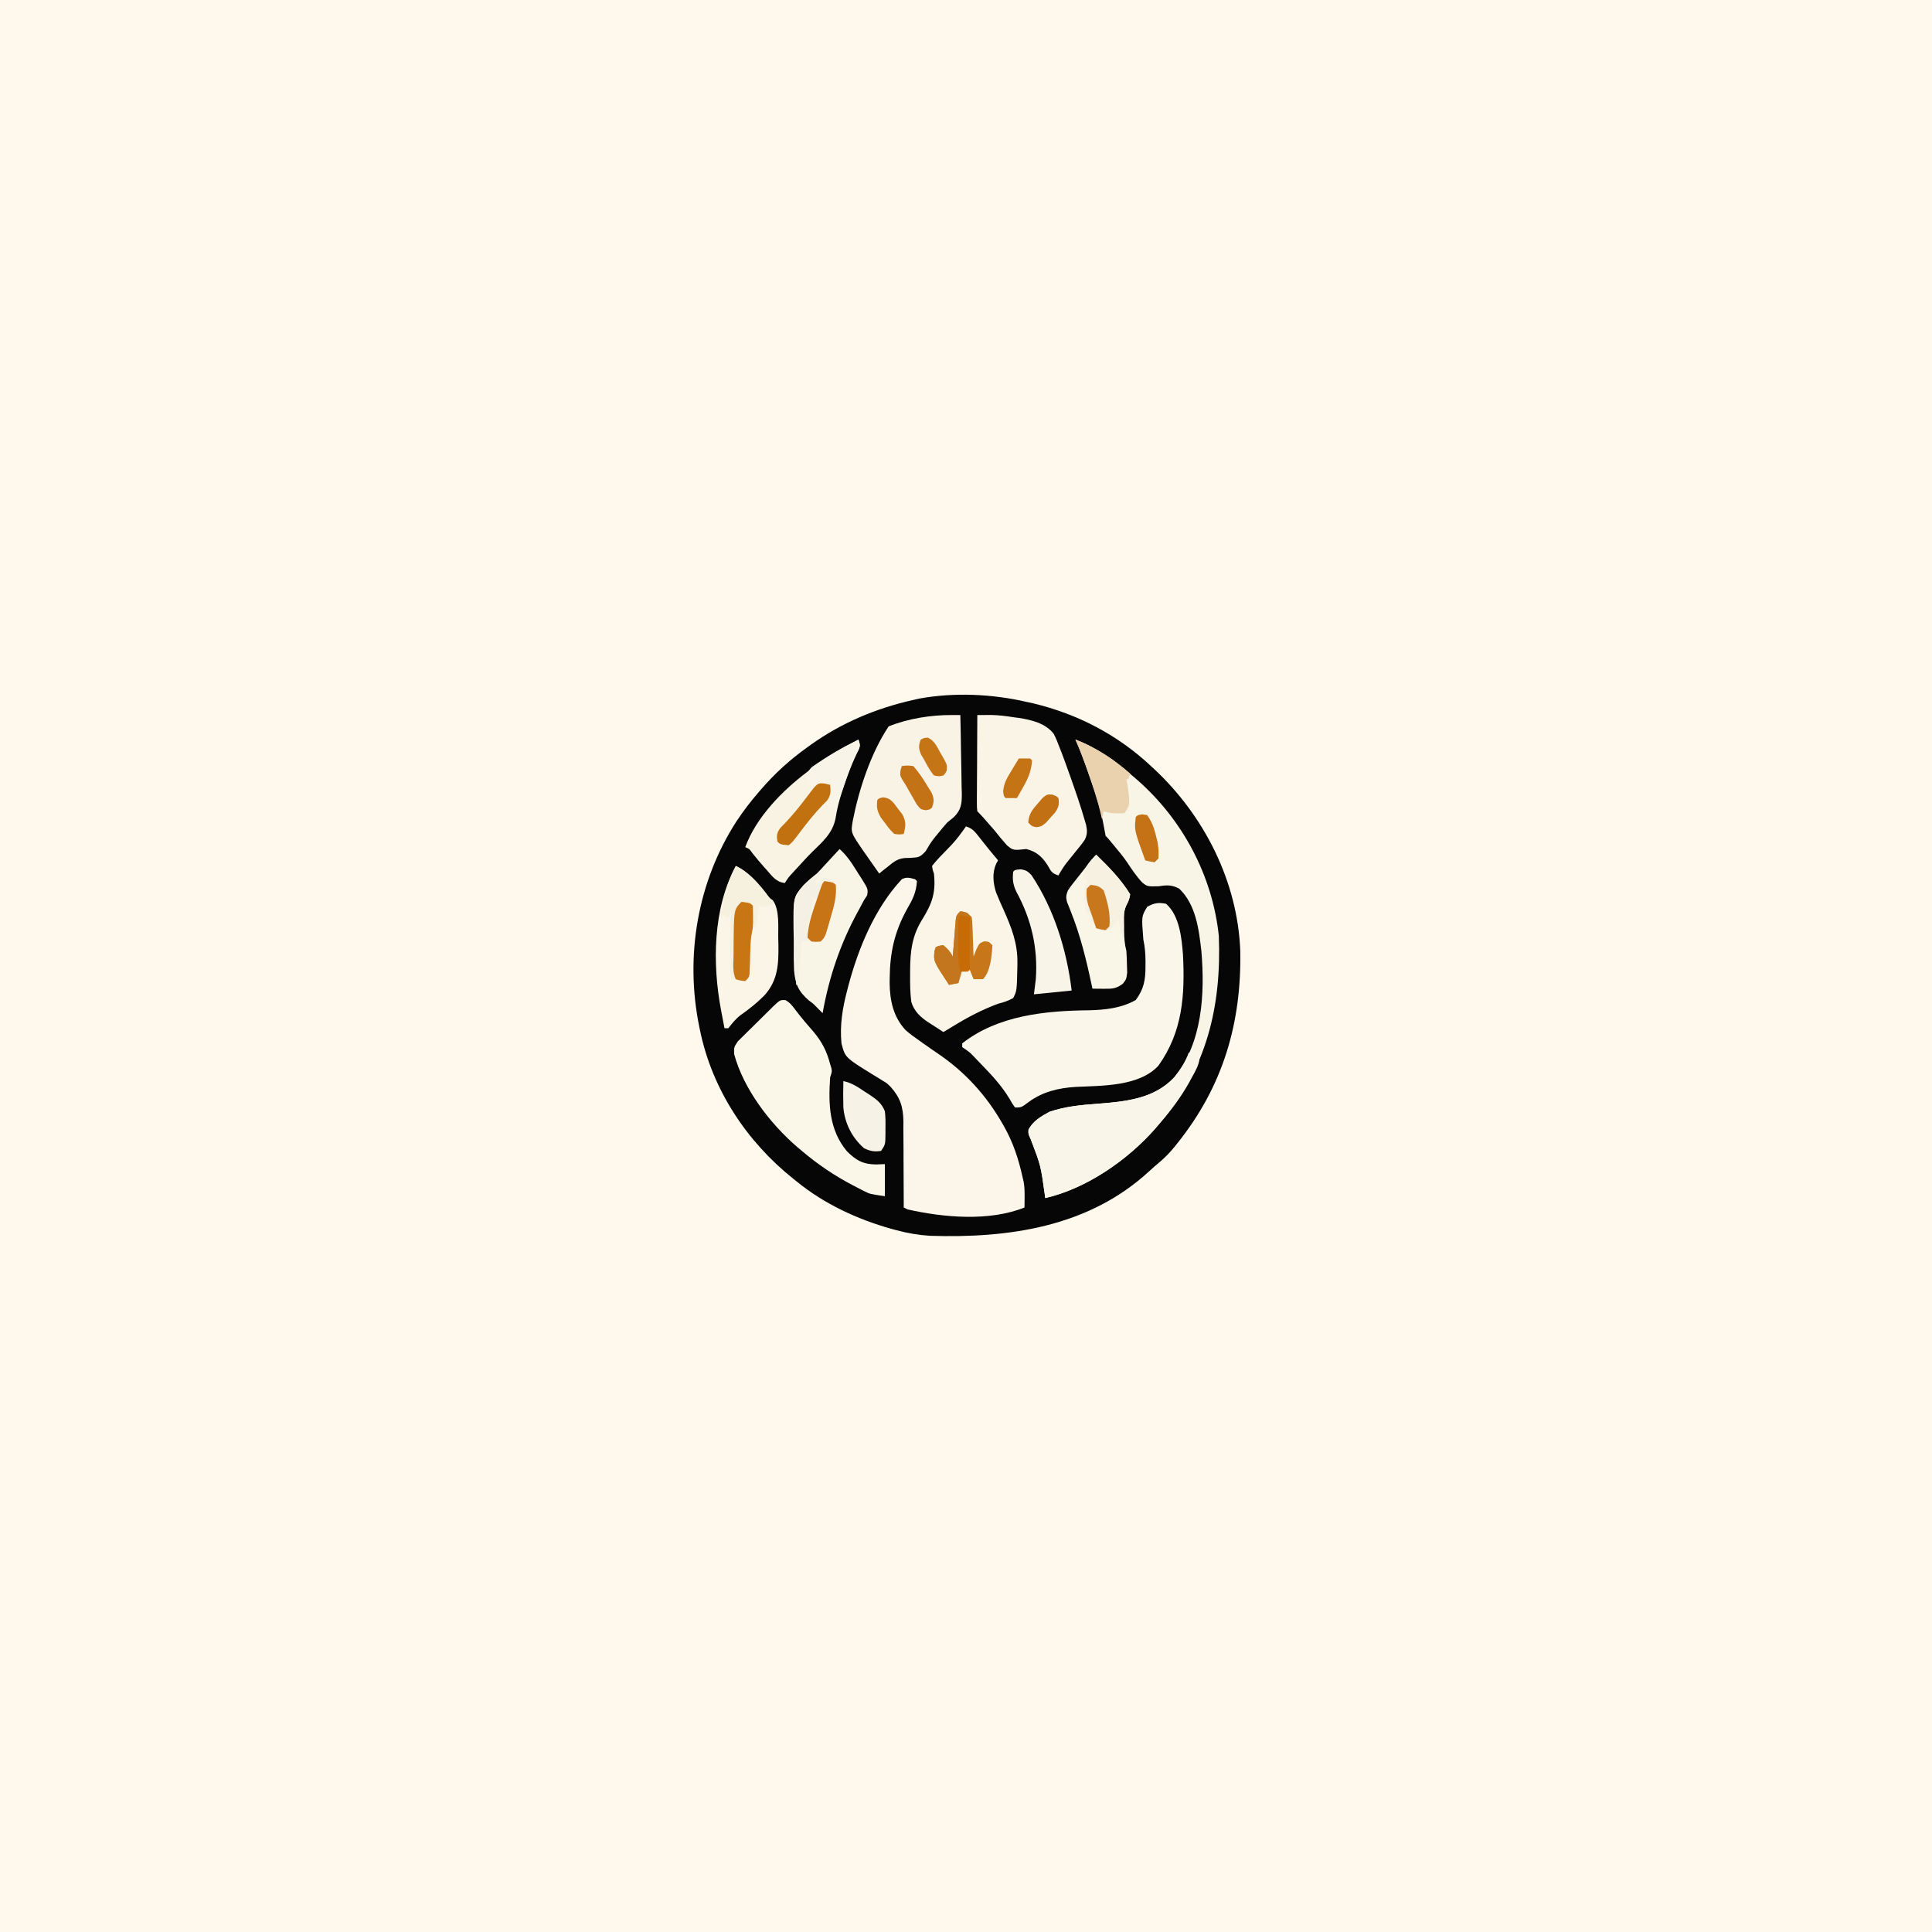
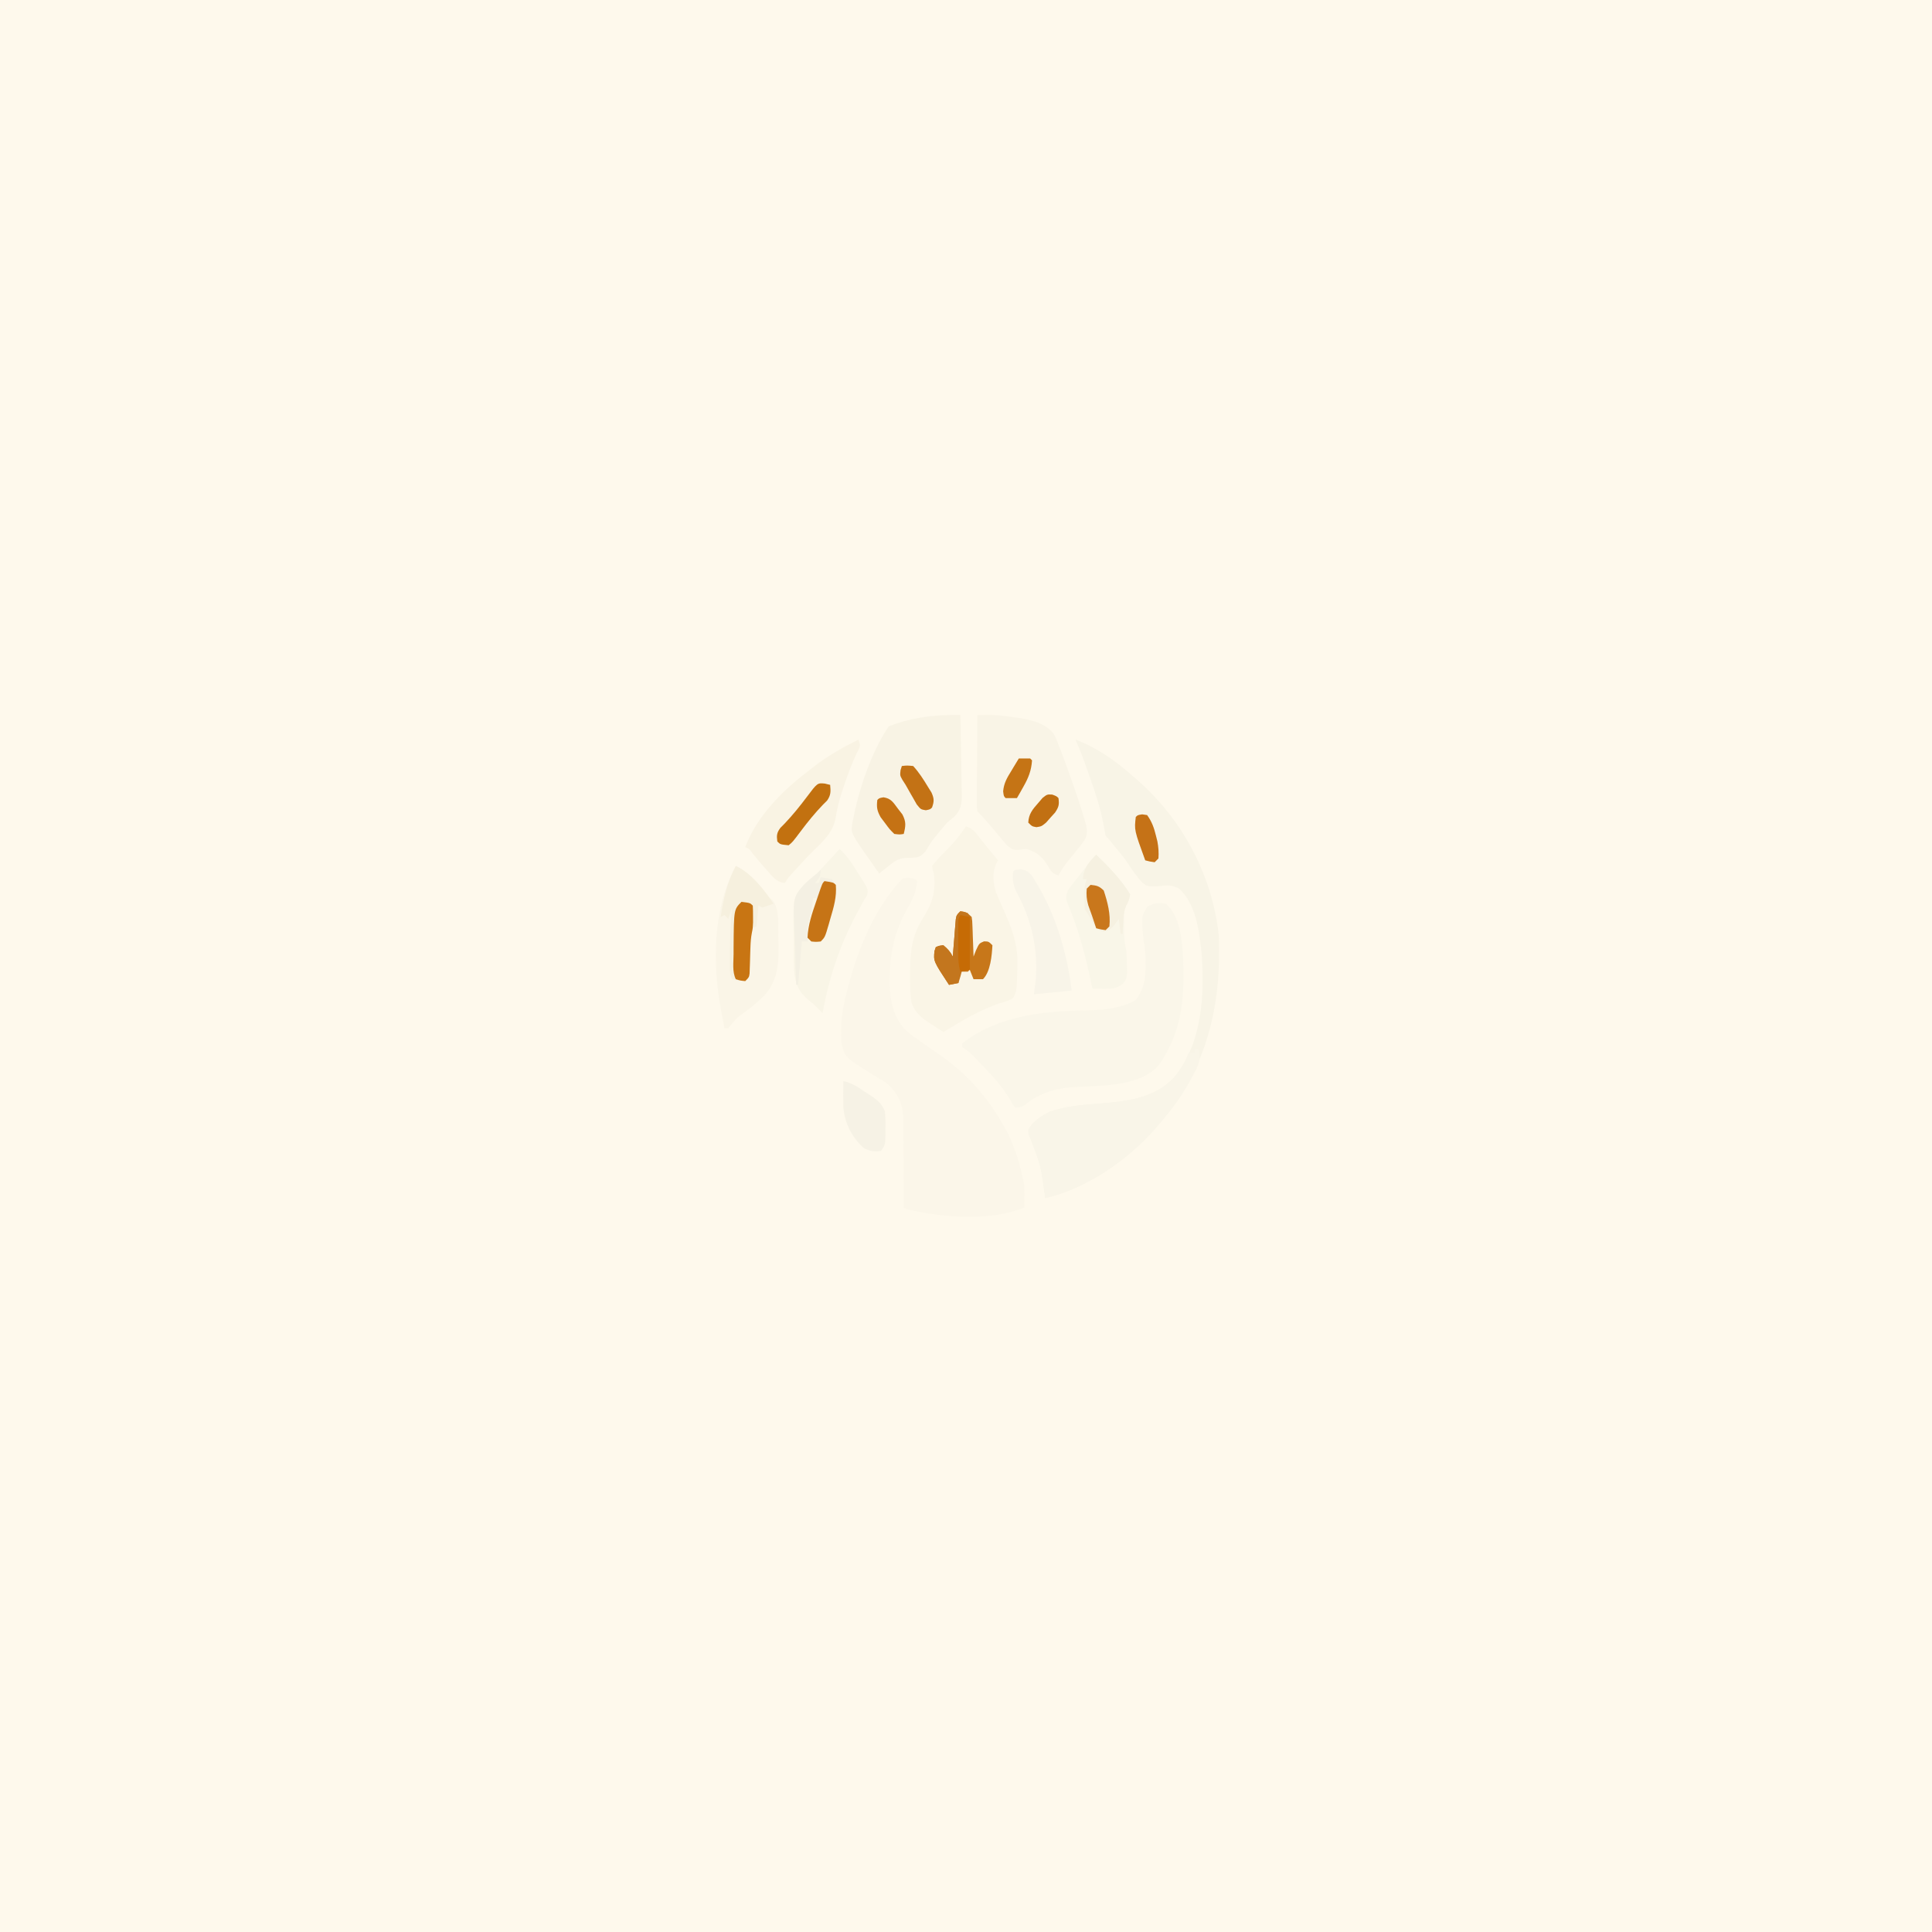
<svg xmlns="http://www.w3.org/2000/svg" version="1.1" width="1024" height="1024">
  <rect width="100%" height="100%" fill="#333333" stroke="none" />
  <path d="M0 0 C337.92 0 675.84 0 1024 0 C1024 337.92 1024 675.84 1024 1024 C686.08 1024 348.16 1024 0 1024 C0 686.08 0 348.16 0 0 Z " fill="#FEF9EC" transform="translate(0,0)" />
-   <path d="M0 0 C1.23 0.27 2.46 0.53 3.72 0.81 C27.2 6.46 48.38 17.49 66 34 C66.57 34.53 67.14 35.06 67.73 35.6 C94.35 60.47 111.95 95.24 113.38 131.98 C114.06 170.42 104.17 203.82 80 234 C79.56 234.55 79.11 235.11 78.66 235.68 C76.34 238.51 73.99 241.07 71.19 243.44 C68.17 246 68.17 246 65.23 248.65 C33.21 278.31 -9.23 284.35 -51 283 C-57.17 282.62 -63.04 281.62 -69 280 C-69.8 279.78 -70.6 279.57 -71.43 279.35 C-89.62 274.26 -107.34 266.04 -122 254 C-122.5 253.6 -123.01 253.2 -123.53 252.78 C-148.32 233.02 -166.6 205.29 -173 174 C-173.14 173.35 -173.27 172.7 -173.41 172.03 C-181.01 134.75 -174.35 95.37 -153.66 63.33 C-150.07 57.96 -146.25 52.86 -142 48 C-141.58 47.5 -141.15 47.01 -140.71 46.5 C-133.27 37.86 -125.28 30.62 -116 24 C-115.36 23.54 -114.72 23.08 -114.06 22.6 C-97.73 10.99 -79.53 3.37 -60 -1 C-58.93 -1.24 -57.86 -1.49 -56.75 -1.74 C-38.37 -5.09 -18.16 -4.21 0 0 Z " fill="#070606" transform="translate(544,372)" />
  <path d="M0 0 C0.5 0.5 0.5 0.5 1 1 C0.67 6.95 -1.34 10.86 -4.31 15.94 C-10.88 27.88 -13.3 38.79 -13.44 52.38 C-13.45 53.28 -13.46 54.18 -13.47 55.11 C-13.35 64.37 -11.49 73.08 -5 80 C-2.74 82 -0.35 83.73 2.12 85.44 C3.12 86.15 3.12 86.15 4.14 86.88 C7.03 88.94 9.95 90.97 12.9 92.96 C26.64 102.42 37.69 114.58 46 129 C46.34 129.59 46.68 130.17 47.03 130.78 C52 139.54 54.84 148.23 57 158 C57.2 158.85 57.39 159.7 57.6 160.57 C58.06 163.36 58.1 165.99 58.06 168.81 C58.05 169.79 58.04 170.76 58.04 171.77 C58.02 172.51 58.01 173.24 58 174 C39.4 181.47 15.21 179.36 -4 175 C-4.66 174.67 -5.32 174.34 -6 174 C-6 173.33 -6 172.66 -6 171.97 C-6 164.98 -6.03 157.99 -6.1 151 C-6.12 148.39 -6.12 145.78 -6.12 143.18 C-6.12 139.42 -6.15 135.67 -6.2 131.91 C-6.19 130.75 -6.18 129.6 -6.17 128.41 C-6.3 120.69 -7.81 115.79 -13 110 C-15.11 107.96 -15.11 107.96 -17.31 106.71 C-18.08 106.22 -18.84 105.74 -19.63 105.24 C-20.41 104.77 -21.2 104.3 -22 103.81 C-37.08 94.52 -37.08 94.52 -39 87 C-39.95 77.34 -38.45 68.32 -36 59 C-35.83 58.34 -35.66 57.67 -35.48 56.99 C-30.21 36.89 -21.4 15.38 -7 0 C-4.32 -1.34 -2.85 -0.73 0 0 Z " fill="#FBF6E9" transform="translate(485,466)" />
  <path d="M0 0 C11.33 4.22 21 11.06 30 19 C30.84 19.72 31.68 20.44 32.55 21.18 C56.69 42.24 72.61 71.98 76 104 C77.47 141.15 69.6 174.39 45 203 C44.16 203.99 43.33 204.98 42.46 206 C27.82 222.73 6.02 237.92 -16 243 C-16.1 242.24 -16.2 241.47 -16.3 240.68 C-18.37 225.77 -18.37 225.77 -23.69 211.81 C-25 209 -25 209 -24.88 206.82 C-22.67 202.26 -18.03 199.55 -13.69 197.25 C-5.54 194.49 2.71 193.66 11.25 193.06 C26.22 191.86 41.73 190.6 52.48 178.87 C67.33 160.63 68.65 134.69 66.77 112.21 C65.45 100.58 63.86 87.42 55 79 C50.92 76.85 48.36 77.11 43.88 77.75 C38.11 77.86 38.11 77.86 35.47 75.81 C32.33 72.48 29.81 68.7 27.29 64.89 C25.32 62.01 23.11 59.37 20.88 56.69 C20.15 55.8 19.43 54.92 18.68 54.01 C17.82 52.98 16.95 51.95 16 51 C15.55 48.8 15.14 46.59 14.75 44.38 C13.22 36.29 10.77 28.75 8 21 C7.56 19.73 7.11 18.46 6.67 17.19 C4.63 11.37 2.54 5.62 0 0 Z " fill="#F8F4E6" transform="translate(570,392)" />
  <path d="M0 0 C7.11 6.12 8.34 18.17 9 27 C10.09 48.45 8.82 67.83 -3.99 85.79 C-14.12 96.92 -34.07 96.41 -47.96 97.09 C-57.06 97.65 -65.58 99.69 -73 105.25 C-76.7 108 -76.7 108 -80 108 C-81.44 106.02 -81.44 106.02 -83 103.25 C-87.21 96.33 -92.39 90.79 -98 85 C-99.19 83.76 -99.19 83.76 -100.41 82.5 C-103.87 78.8 -103.87 78.8 -108 76 C-108 75.34 -108 74.68 -108 74 C-89.12 59.19 -64.07 56.72 -40.93 56.47 C-32.45 56.3 -23.48 55.33 -16 51 C-11.68 45.18 -10.84 40.24 -10.88 33.19 C-10.87 32.38 -10.87 31.57 -10.86 30.74 C-10.87 26.66 -11.13 22.99 -12 19 C-13 6.64 -13 6.64 -9.94 1.62 C-6.22 -0.43 -4.18 -0.76 0 0 Z " fill="#FAF6E9" transform="translate(618,479)" />
  <path d="M0 0 C3.83 1.28 4.88 3.04 7.38 6.19 C8.17 7.18 8.96 8.17 9.77 9.19 C10.51 10.12 11.24 11.04 12 12 C13.02 13.23 14.04 14.46 15.06 15.69 C15.7 16.45 16.34 17.21 17 18 C16.52 18.85 16.52 18.85 16.03 19.72 C13.81 24.65 14.33 29.86 15.91 34.93 C17.15 38.04 18.49 41.08 19.88 44.12 C24.12 53.66 27.39 61.82 27.25 72.38 C27.24 73.11 27.23 73.85 27.22 74.61 C26.94 87.22 26.94 87.22 25 91 C22.11 92.55 20.11 93.22 17 94 C8.46 97.16 0.75 101.25 -7 106 C-8.67 107 -10.33 108 -12 109 C-14.1 107.66 -16.18 106.31 -18.25 104.94 C-18.84 104.57 -19.42 104.2 -20.03 103.81 C-24.26 100.98 -27.48 98 -29 93 C-29.62 88.14 -29.67 83.34 -29.62 78.44 C-29.62 77.76 -29.62 77.09 -29.62 76.4 C-29.55 66.04 -28.64 57.92 -23 49 C-17.86 40.69 -15.93 34.89 -17 25 C-17.22 24.34 -17.44 23.68 -17.66 23.01 C-17.83 22.01 -17.83 22.01 -18 21 C-16.21 18.72 -14.47 16.78 -12.44 14.75 C-11.32 13.6 -10.21 12.44 -9.11 11.29 C-8.57 10.73 -8.03 10.17 -7.48 9.59 C-4.69 6.59 -2.36 3.34 0 0 Z " fill="#FAF5E6" transform="translate(512,438)" />
  <path d="M0 0 C1.2 0 1.2 0 2.43 0.01 C3.34 0.01 3.34 0.01 4.27 0.02 C4.45 7.01 4.57 14 4.66 21 C4.69 23.37 4.74 25.75 4.8 28.13 C4.88 31.55 4.92 34.97 4.95 38.4 C4.99 39.46 5.03 40.51 5.06 41.6 C5.07 47 4.79 50.15 0.88 54.07 C-0.31 55.06 -1.52 56.05 -2.73 57.02 C-4.3 58.82 -5.85 60.66 -7.35 62.52 C-8.51 63.92 -8.51 63.92 -9.68 65.35 C-11.38 67.57 -12.73 69.73 -14.1 72.14 C-17.16 75.49 -17.85 75.43 -22.17 75.71 C-23.13 75.73 -24.09 75.76 -25.08 75.79 C-28.83 76.11 -30.88 77.64 -33.73 80.02 C-34.68 80.76 -35.63 81.5 -36.6 82.27 C-37.31 82.85 -38.01 83.42 -38.73 84.02 C-41.09 80.71 -43.42 77.37 -45.73 74.02 C-46.4 73.07 -47.06 72.13 -47.75 71.15 C-53.82 62.22 -53.82 62.22 -52.73 56.02 C-49.51 39.42 -43.15 20.15 -33.73 6.02 C-23.26 1.81 -11.23 -0.05 0 0 Z " fill="#F8F3E4" transform="translate(504.729,378.981)" />
  <path d="M0 0 C1.57 -0.01 3.13 -0.02 4.7 -0.03 C5.57 -0.04 6.45 -0.04 7.35 -0.05 C11.45 0.03 15.44 0.56 19.5 1.19 C20.67 1.34 20.67 1.34 21.86 1.49 C28.57 2.52 36.17 4.31 40.49 9.94 C41.71 12.29 42.66 14.63 43.56 17.12 C43.92 18.03 44.27 18.93 44.64 19.85 C45.81 22.88 46.91 25.94 48 29 C48.41 30.15 48.82 31.31 49.25 32.49 C52 40.27 54.74 48.06 57 56 C57.33 57.13 57.33 57.13 57.67 58.28 C58.3 61.17 58.32 63.36 56.99 66.03 C55.52 68.19 53.94 70.18 52.25 72.19 C51.15 73.55 50.05 74.92 48.95 76.29 C48.44 76.93 47.92 77.56 47.39 78.22 C45.71 80.37 44.32 82.62 43 85 C39.36 83.79 39.16 82.92 37.31 79.69 C34.32 75.05 31.41 72.4 26 71 C24.7 71.12 23.4 71.25 22.06 71.38 C18.97 71.56 18.16 71.13 15.74 69.07 C13.39 66.45 11.19 63.76 9 61 C7.7 59.49 6.38 57.99 5.06 56.5 C4.52 55.87 3.97 55.24 3.41 54.59 C2.32 53.36 1.17 52.17 0 51 C-0.24 48.82 -0.24 48.82 -0.23 46.09 C-0.23 45.07 -0.23 44.05 -0.23 43 C-0.22 41.89 -0.21 40.79 -0.2 39.65 C-0.19 38.52 -0.19 37.39 -0.19 36.23 C-0.18 32.61 -0.15 28.99 -0.12 25.38 C-0.11 22.93 -0.11 20.48 -0.1 18.03 C-0.08 12.02 -0.04 6.01 0 0 Z " fill="#F9F4E6" transform="translate(518,379)" />
-   <path d="M0 0 C2.47 1.32 3.69 3.01 5.37 5.25 C8.43 9.28 11.64 13.08 14.99 16.87 C19.48 22.22 21.99 27.22 23.74 33.94 C23.96 34.64 24.17 35.34 24.4 36.06 C24.74 37.94 24.74 37.94 23.74 40.94 C22.76 55.07 23.14 68.8 32.68 80.19 C37.55 85 41.22 87.07 48.12 87.12 C49.64 87.06 51.17 87 52.74 86.94 C52.74 92.55 52.74 98.16 52.74 103.94 C44.86 102.81 44.86 102.81 41.95 101.34 C41.3 101.01 40.66 100.69 40 100.36 C39.34 100.01 38.67 99.67 37.99 99.31 C37.29 98.95 36.6 98.59 35.88 98.22 C26.05 93.1 17.2 87.1 8.74 79.94 C7.91 79.24 7.07 78.54 6.21 77.82 C-8.12 65.41 -22.11 47.24 -27.15 28.64 C-27.26 24.94 -27.26 24.94 -25.14 21.83 C-24.12 20.78 -23.08 19.76 -22.03 18.75 C-21.48 18.2 -20.93 17.65 -20.37 17.09 C-19.21 15.94 -18.05 14.8 -16.87 13.67 C-15.07 11.94 -13.31 10.17 -11.54 8.39 C-10.41 7.28 -9.28 6.17 -8.15 5.06 C-7.62 4.53 -7.09 4 -6.55 3.46 C-2.82 -0.08 -2.82 -0.08 0 0 Z " fill="#FAF6E8" transform="translate(416.257,530.063)" />
  <path d="M0 0 C0.66 0 1.32 0 2 0 C3.62 5.16 2.46 8 0.09 12.57 C-0.35 13.37 -0.79 14.17 -1.25 15 C-1.7 15.84 -2.16 16.67 -2.62 17.54 C-6.98 25.37 -12.14 32.24 -18 39 C-18.84 39.99 -19.67 40.97 -20.53 41.99 C-35.16 58.73 -56.98 73.92 -79 79 C-79.1 78.24 -79.2 77.47 -79.3 76.68 C-81.37 61.77 -81.37 61.77 -86.69 47.81 C-88 45 -88 45 -87.88 42.82 C-85.67 38.26 -81.03 35.55 -76.69 33.25 C-68.54 30.49 -60.29 29.66 -51.75 29.06 C-36.76 27.86 -21.34 26.57 -10.54 14.9 C-7.33 10.93 -4.62 6.86 -3 2 C-2.01 2 -1.02 2 0 2 C0 1.34 0 0.68 0 0 Z " fill="#F9F5E8" transform="translate(633,556)" />
  <path d="M0 0 C1 3 1 3 0.25 4.96 C-0.37 6.16 -0.37 6.16 -1 7.38 C-3.64 12.91 -5.68 18.56 -7.62 24.38 C-8.09 25.75 -8.09 25.75 -8.56 27.16 C-10.19 32.1 -11.39 36.85 -12.19 42 C-13.79 49.63 -18.95 54.13 -24.36 59.38 C-27.05 62.03 -29.58 64.83 -32.12 67.62 C-33.01 68.59 -33.9 69.55 -34.82 70.54 C-37.09 72.99 -37.09 72.99 -39 76 C-43.49 75.62 -45.72 72.43 -48.5 69.25 C-48.97 68.72 -49.45 68.2 -49.93 67.66 C-52.11 65.22 -54.2 62.75 -56.22 60.17 C-57.82 57.92 -57.82 57.92 -60 57 C-54.19 41.1 -40.26 26.96 -27 17 C-26.07 16.25 -25.13 15.5 -24.17 14.73 C-16.59 8.77 -8.59 4.31 0 0 Z " fill="#F9F3E3" transform="translate(455,392)" />
  <path d="M0 0 C6.9 3.1 11.6 9.56 16.42 15.2 C17.88 17 17.88 17 19.53 18.09 C23.39 23.11 22.34 32.73 22.5 38.88 C22.54 40.24 22.54 40.24 22.58 41.62 C22.72 52.06 22.32 60.66 15.09 68.65 C11.21 72.56 6.9 75.99 2.38 79.14 C-0.21 81.16 -1.96 83.44 -4 86 C-4.66 86 -5.32 86 -6 86 C-6.48 83.48 -6.96 80.96 -7.44 78.44 C-7.57 77.73 -7.71 77.03 -7.85 76.3 C-12.47 51.8 -12.17 22.47 0 0 Z " fill="#FAF5E7" transform="translate(390,459)" />
  <path d="M0 0 C4.2 3.71 6.94 8.23 9.88 12.94 C10.66 14.14 10.66 14.14 11.46 15.36 C15.12 21.23 15.12 21.23 14.62 24.52 C14.08 25.34 13.55 26.16 13 27 C12.27 28.36 11.54 29.72 10.83 31.08 C10.41 31.84 10 32.6 9.57 33.38 C0.3 50.43 -5.58 67.87 -9 87 C-10.12 85.91 -11.23 84.81 -12.3 83.68 C-14.01 81.91 -14.01 81.91 -16.22 80.33 C-21.9 75.43 -23.54 71.48 -24.14 64.14 C-24.31 60.03 -24.34 55.94 -24.28 51.82 C-24.25 48.64 -24.32 45.46 -24.41 42.27 C-24.54 25.66 -24.54 25.66 -19.31 19.46 C-17 17.13 -14.55 15.07 -12 13 C-10.74 11.69 -9.5 10.35 -8.3 8.98 C-7.3 7.91 -6.31 6.83 -5.31 5.75 C-4.79 5.18 -4.27 4.62 -3.73 4.04 C-2.49 2.69 -1.24 1.34 0 0 Z " fill="#F9F5E6" transform="translate(445,450)" />
  <path d="M0 0 C6.57 6.37 13.23 13.15 18 21 C17.7 23.27 17.08 24.86 15.97 26.87 C14.92 29.18 14.75 30.67 14.77 33.19 C14.77 34.36 14.77 34.36 14.78 35.55 C14.79 36.36 14.8 37.17 14.81 38 C14.81 38.81 14.81 39.61 14.81 40.45 C14.84 44.17 15.07 47.39 16 51 C16.17 53.5 16.27 56 16.31 58.5 C16.37 60.46 16.37 60.46 16.43 62.47 C16 66 16 66 14.11 68.41 C10.51 71.13 8.35 71.11 3.88 71.06 C2.78 71.05 1.68 71.04 0.55 71.04 C-0.71 71.02 -0.71 71.02 -2 71 C-2.21 69.99 -2.21 69.99 -2.42 68.96 C-5.26 55.55 -8.44 42.61 -13.55 29.86 C-13.88 29.01 -14.21 28.16 -14.56 27.29 C-15.01 26.19 -15.01 26.19 -15.47 25.06 C-16.11 22.56 -15.94 21.4 -15 19 C-13.62 16.91 -13.62 16.91 -11.88 14.71 C-11.25 13.91 -10.63 13.12 -9.98 12.3 C-9.33 11.48 -8.67 10.66 -8 9.81 C-7.35 8.98 -6.69 8.15 -6.02 7.29 C-1.25 1.25 -1.25 1.25 0 0 Z " fill="#F9F6E8" transform="translate(581,453)" />
  <path d="M0 0 C2.71 0.47 3.73 1.09 5.61 3.14 C17.57 21.08 24.31 42.99 26.88 64.25 C16.98 65.24 16.98 65.24 6.88 66.25 C7.21 63.61 7.53 60.97 7.88 58.25 C9.05 41.68 5.55 26.54 -2.44 11.88 C-4.25 7.98 -4.56 5.5 -4.12 1.25 C-3.12 0.25 -3.12 0.25 0 0 Z " fill="#F8F4E8" transform="translate(541.125,460.75)" />
  <path d="M0 0 C8.19 3.68 15.1 12.66 20 20 C18.02 20.73 16.02 21.39 14 22 C13.34 21.67 12.68 21.34 12 21 C11.67 24.63 11.34 28.26 11 32 C9.51 32.5 9.51 32.5 8 33 C7.98 33.78 7.96 34.55 7.94 35.35 C7.84 38.86 7.74 42.37 7.62 45.88 C7.59 47.1 7.56 48.32 7.53 49.58 C7.47 51.33 7.47 51.33 7.41 53.12 C7.38 54.2 7.35 55.27 7.32 56.39 C7 59 7 59 5 61 C1.44 60.75 1.44 60.75 -2 60 C-3.19 57.62 -3.13 56.14 -3.13 53.48 C-3.14 52.11 -3.14 52.11 -3.14 50.71 C-3.13 49.73 -3.13 48.76 -3.12 47.75 C-3.12 46.76 -3.12 45.77 -3.12 44.76 C-3.07 37.13 -2.73 29.59 -2 22 C-2.66 23.98 -3.32 25.96 -4 28 C-4.66 27.34 -5.32 26.68 -6 26 C-6.66 26.33 -7.32 26.66 -8 27 C-6.55 17.56 -4.59 8.48 0 0 Z " fill="#F6F0DE" transform="translate(390,459)" />
  <path d="M0 0 C6.57 6.37 13.23 13.15 18 21 C17.71 23.26 17.09 24.84 15.98 26.83 C14.64 29.8 14.57 32.51 14.38 35.75 C14.3 36.92 14.23 38.09 14.15 39.3 C14.1 40.19 14.05 41.08 14 42 C13.67 42 13.34 42 13 42 C12.67 39.36 12.34 36.72 12 34 C10.95 35.49 10.95 35.49 9.88 37 C7.84 39.41 7.15 39.95 4 40.88 C0.5 39.85 0.13 39.18 -1.75 36.19 C-2.51 34.8 -3.26 33.4 -4 32 C-4.66 31.01 -5.32 30.02 -6 29 C-6.23 25.97 -6.23 25.97 -6.19 22.5 C-6.18 21.36 -6.17 20.21 -6.17 19.03 C-6 16 -6 16 -5 13 C-5.66 13 -6.32 13 -7 13 C-6.71 7.03 -3.97 4.11 0 0 Z " fill="#F6F1E1" transform="translate(581,453)" />
  <path d="M0 0 C2.93 0.37 3.86 0.86 6 3 C6.32 5.15 6.32 5.15 6.41 7.79 C6.45 8.73 6.49 9.67 6.53 10.64 C6.56 11.63 6.59 12.61 6.62 13.62 C6.66 14.62 6.7 15.61 6.74 16.63 C6.84 19.09 6.92 21.54 7 24 C7.44 22.87 7.88 21.73 8.34 20.57 C10 17 10 17 12.56 15.94 C15 16 15 16 17 18 C16.72 23.35 15.99 32.01 12 36 C10.33 36.04 8.67 36.04 7 36 C6.34 34.35 5.68 32.7 5 31 C4.67 31.33 4.34 31.66 4 32 C2.33 32.04 0.67 32.04 -1 32 C-1 33.98 -1 35.96 -1 38 C-3.48 38.5 -3.48 38.5 -6 39 C-14.26 26.43 -14.26 26.43 -13.69 21.06 C-13.46 20.38 -13.23 19.7 -13 19 C-11.25 18.25 -11.25 18.25 -9 18 C-6.77 19.85 -5.3 21.4 -4 24 C-3.95 23.34 -3.9 22.69 -3.85 22.01 C-3.62 19.05 -3.37 16.09 -3.12 13.12 C-3.05 12.09 -2.97 11.06 -2.89 10 C-2.8 9.01 -2.72 8.02 -2.63 7.01 C-2.56 6.1 -2.49 5.19 -2.41 4.25 C-2 2 -2 2 0 0 Z " fill="#C7771A" transform="translate(509,483)" />
-   <path d="M0 0 C4.1 1.52 7.89 3.47 11.69 5.62 C12.3 5.97 12.91 6.32 13.53 6.67 C19.12 9.93 24.11 13.77 29 18 C28.67 18.99 28.34 19.98 28 21 C27.67 21 27.34 21 27 21 C27.25 22.21 27.25 22.21 27.5 23.44 C29.04 34.43 29.04 34.43 26 39 C22.15 39.29 18.69 39.18 15 38 C14.67 39.32 14.34 40.64 14 42 C13.88 41.4 13.75 40.8 13.62 40.18 C11.91 32.67 9.53 25.46 7 18.19 C6.66 17.2 6.31 16.21 5.96 15.19 C4.14 10.04 2.23 4.99 0 0 Z " fill="#EAD2AF" transform="translate(570,392)" />
  <path d="M0 0 C4.54 0.94 7.75 3.21 11.56 5.75 C12.23 6.18 12.91 6.61 13.6 7.05 C17.4 9.57 20.31 11.62 22 16 C22.38 19.06 22.37 22.05 22.31 25.12 C22.32 26.34 22.32 26.34 22.32 27.58 C22.27 33.6 22.27 33.6 20 37 C16.38 37.58 14.34 37.15 11 35.62 C4.59 30.02 0.77 22.48 0 14 C-0.14 9.33 -0.12 4.67 0 0 Z " fill="#F6F2E5" transform="translate(447,573)" />
  <path d="M0 0 C0 3.52 -0.82 4.37 -3 7 C-2.34 7 -1.68 7 -1 7 C-0.67 6.01 -0.34 5.02 0 4 C2.88 4.31 2.88 4.31 6 5 C8.55 8.82 8.35 10.43 8 15 C7.21 18.66 6.19 22.23 5.12 25.81 C4.86 26.77 4.59 27.72 4.31 28.7 C2.26 35.74 2.26 35.74 0 38 C-2.5 38.25 -2.5 38.25 -5 38 C-5.66 37.34 -6.32 36.68 -7 36 C-6.72 28.68 -4.27 21.92 -2 15 C-2.66 15 -3.32 15 -4 15 C-4.12 15.99 -4.25 16.98 -4.38 18 C-4.75 20.72 -5.32 23.29 -6.06 25.94 C-7.15 30.04 -7.15 33.77 -7 38 C-7.99 38 -8.98 38 -10 38 C-10.66 45.59 -11.32 53.18 -12 61 C-12.33 61 -12.66 61 -13 61 C-13.28 54.53 -13.47 48.06 -13.6 41.58 C-13.66 39.38 -13.73 37.18 -13.83 34.99 C-14.69 14.75 -14.69 14.75 -9.11 8.15 C-6.87 5.89 -4.54 3.94 -2 2 C-1.34 1.34 -0.68 0.68 0 0 Z " fill="#F4F0E3" transform="translate(435,461)" />
-   <path d="M0 0 C1.26 3.77 0.56 4.45 -1.17 7.93 C-4.01 13.88 -6.2 19.94 -8.31 26.19 C-8.67 27.23 -9.03 28.28 -9.4 29.36 C-10.27 31.91 -11.14 34.45 -12 37 C-13.65 36.34 -15.3 35.68 -17 35 C-16.01 34.5 -16.01 34.5 -15 34 C-14.53 31.41 -14.53 31.41 -14.38 28.44 C-14.3 27.43 -14.23 26.41 -14.15 25.37 C-14.1 24.59 -14.05 23.81 -14 23 C-16.97 22.67 -19.94 22.34 -23 22 C-23 22.66 -23 23.32 -23 24 C-24.65 24 -26.3 24 -28 24 C-27.77 19.93 -27.62 17.67 -24.8 14.63 C-16.86 9.02 -8.68 4.35 0 0 Z " fill="#F8F4E8" transform="translate(455,392)" />
  <path d="M0 0 C4.56 0.56 4.56 0.56 6 2 C6.1 3.91 6.13 5.83 6.12 7.75 C6.13 8.8 6.13 9.84 6.13 10.92 C6 14 6 14 5.51 16.38 C5.01 18.97 4.83 21.38 4.75 24.01 C4.72 24.93 4.69 25.86 4.65 26.81 C4.59 28.74 4.54 30.67 4.48 32.6 C4.45 33.52 4.41 34.44 4.38 35.39 C4.35 36.22 4.33 37.06 4.3 37.92 C4 40 4 40 2 42 C-0.56 41.75 -0.56 41.75 -3 41 C-4.98 37.04 -4.19 32.04 -4.19 27.69 C-4.19 26.6 -4.19 25.52 -4.19 24.4 C-4.03 4.03 -4.03 4.03 0 0 Z " fill="#C87513" transform="translate(393,478)" />
  <path d="M0 0 C0.93 0.23 1.86 0.45 2.81 0.69 C3.12 4.19 3.24 6.07 1.2 9 C0.45 9.75 -0.29 10.49 -1.06 11.25 C-5.35 15.72 -9.12 20.36 -12.82 25.31 C-17.14 31.04 -17.14 31.04 -19.19 32.69 C-23.61 32.27 -23.61 32.27 -25.19 30.69 C-25.62 27.48 -25.5 26.11 -23.57 23.47 C-22.83 22.72 -22.08 21.96 -21.31 21.19 C-17.04 16.69 -13.26 12.02 -9.55 7.07 C-3.94 -0.39 -3.94 -0.39 0 0 Z " fill="#C27110" transform="translate(437.188,415.312)" />
  <path d="M0 0 C4.71 0.71 4.71 0.71 6 2 C6.53 8.33 4.92 13.78 3.12 19.81 C2.86 20.77 2.59 21.72 2.31 22.7 C0.26 29.74 0.26 29.74 -2 32 C-4.5 32.25 -4.5 32.25 -7 32 C-7.66 31.34 -8.32 30.68 -9 30 C-8.7 23.32 -6.67 17.35 -4.5 11.06 C-4.18 10.11 -3.86 9.15 -3.53 8.16 C-1.15 1.15 -1.15 1.15 0 0 Z " fill="#C67416" transform="translate(437,467)" />
  <path d="M0 0 C2.06 0.25 2.06 0.25 4 1 C4.33 1.66 4.66 2.32 5 3 C2.52 2.5 2.52 2.5 0 2 C-0.03 6.27 -0.05 10.54 -0.06 14.81 C-0.07 16.03 -0.08 17.24 -0.09 18.49 C-0.09 19.66 -0.09 20.82 -0.1 22.02 C-0.1 23.09 -0.11 24.17 -0.11 25.27 C-0.12 28.09 -0.12 28.09 1 31 C0.4 33.35 -0.26 35.69 -1 38 C-3.48 38.5 -3.48 38.5 -6 39 C-14.26 26.43 -14.26 26.43 -13.69 21.06 C-13.46 20.38 -13.23 19.7 -13 19 C-11.25 18.25 -11.25 18.25 -9 18 C-6.77 19.85 -5.3 21.4 -4 24 C-3.95 23.34 -3.9 22.69 -3.85 22.01 C-3.62 19.05 -3.37 16.09 -3.12 13.12 C-3.05 12.09 -2.97 11.06 -2.89 10 C-2.8 9.01 -2.72 8.02 -2.63 7.01 C-2.56 6.1 -2.49 5.19 -2.41 4.25 C-2 2 -2 2 0 0 Z " fill="#C3761E" transform="translate(509,483)" />
  <path d="M0 0 C2.75 -0.31 2.75 -0.31 6 0 C9.08 3.36 11.46 7.11 13.81 11 C14.44 12.01 15.06 13.02 15.71 14.06 C17.15 17.33 17.16 18.67 16 22 C15 23 15 23 12.7 23.45 C10 23 10 23 7.87 20.33 C7.18 19.17 6.52 18 5.88 16.81 C5.54 16.23 5.21 15.66 4.86 15.06 C3.9 13.38 2.95 11.69 2 10 C1.13 8.64 1.13 8.64 0.24 7.25 C-1 5 -1 5 -0.69 2.19 C-0.46 1.47 -0.23 0.74 0 0 Z " fill="#C37215" transform="translate(478,406)" />
  <path d="M0 0 C0.87 0.12 1.73 0.25 2.62 0.38 C5.13 3.83 6.31 7.19 7.31 11.31 C7.69 12.81 7.69 12.81 8.07 14.34 C8.64 17.46 8.86 20.21 8.62 23.38 C7.97 24.04 7.3 24.69 6.62 25.38 C4 25 4 25 1.62 24.38 C-4.21 8.36 -4.21 8.36 -3.38 1.38 C-2.38 0.38 -2.38 0.38 0 0 Z " fill="#C57217" transform="translate(605.375,431.625)" />
  <path d="M0 0 C3.3 0.33 4.62 0.62 7 3 C9.04 9.16 10.71 15.5 10 22 C9.34 22.66 8.68 23.32 8 24 C5.38 23.62 5.38 23.62 3 23 C2.26 20.79 1.53 18.59 0.8 16.38 C0.17 14.51 -0.5 12.66 -1.19 10.81 C-2.08 7.71 -2.29 5.22 -2 2 C-1.34 1.34 -0.68 0.68 0 0 Z " fill="#C9771C" transform="translate(578,469)" />
  <path d="M0 0 C2 -0.04 4 -0.04 6 0 C6.33 0.33 6.66 0.66 7 1 C6.63 6.44 5.11 10.23 2.44 14.94 C1.8 16.08 1.16 17.22 0.5 18.4 C0 19.26 -0.49 20.12 -1 21 C-3 21.04 -5 21.04 -7 21 C-8 20 -8 20 -8.31 17.4 C-7.91 13.03 -6.27 10.31 -4 6.62 C-3.43 5.66 -3.43 5.66 -2.84 4.68 C-1.91 3.12 -0.96 1.56 0 0 Z " fill="#C57415" transform="translate(540,402)" />
  <path d="M0 0 C1.65 0.33 3.3 0.66 5 1 C5 10.24 5 19.48 5 29 C3.35 29.33 1.7 29.66 0 30 C-0.97 26.75 -1.13 23.81 -1.13 20.43 C-1.13 19.37 -1.14 18.31 -1.14 17.21 C-1.13 16.11 -1.13 15.01 -1.12 13.88 C-1.13 12.77 -1.13 11.66 -1.14 10.51 C-1.14 9.45 -1.13 8.4 -1.13 7.3 C-1.13 6.34 -1.13 5.37 -1.13 4.37 C-1 2 -1 2 0 0 Z " fill="#C66B05" transform="translate(509,485)" />
  <path d="M0 0 C4.09 0.61 5.19 2.73 7.62 5.97 C8.42 7.01 9.22 8.04 10.05 9.1 C12.09 13.09 11.79 15.13 10.74 19.41 C8.54 19.76 8.54 19.76 5.74 19.41 C3.29 17 3.29 17 0.93 13.79 C0.14 12.74 -0.65 11.7 -1.46 10.62 C-3.4 7.16 -3.73 5.31 -3.26 1.41 C-2.26 0.41 -2.26 0.41 0 0 Z " fill="#C57214" transform="translate(468.258,422.59)" />
-   <path d="M0 0 C3.41 1.57 4.72 4.63 6.46 7.8 C6.83 8.43 7.2 9.06 7.58 9.71 C10.2 14.35 10.2 14.35 9.94 17.38 C9.14 18.99 9.14 18.99 8.14 19.99 C5.89 20.55 5.89 20.55 3.14 19.99 C1.07 17.54 -0.36 14.81 -1.86 11.99 C-2.78 10.41 -2.78 10.41 -3.73 8.8 C-5 5.63 -5.04 4.17 -3.86 0.99 C-1.86 -0.01 -1.86 -0.01 0 0 Z " fill="#C57515" transform="translate(491.855,391.012)" />
  <path d="M0 0 C2.27 0.85 2.27 0.85 3.27 1.85 C3.76 5.29 3.43 6.61 1.47 9.53 C0.68 10.4 -0.11 11.27 -0.92 12.16 C-1.7 13.05 -2.48 13.93 -3.28 14.84 C-5.73 16.85 -5.73 16.85 -8.41 17.27 C-10.73 16.85 -10.73 16.85 -12.73 14.85 C-12.52 10.29 -10.44 7.82 -7.48 4.48 C-6.72 3.58 -5.95 2.69 -5.16 1.77 C-2.73 -0.15 -2.73 -0.15 0 0 Z " fill="#C17013" transform="translate(557.734,421.148)" />
</svg>